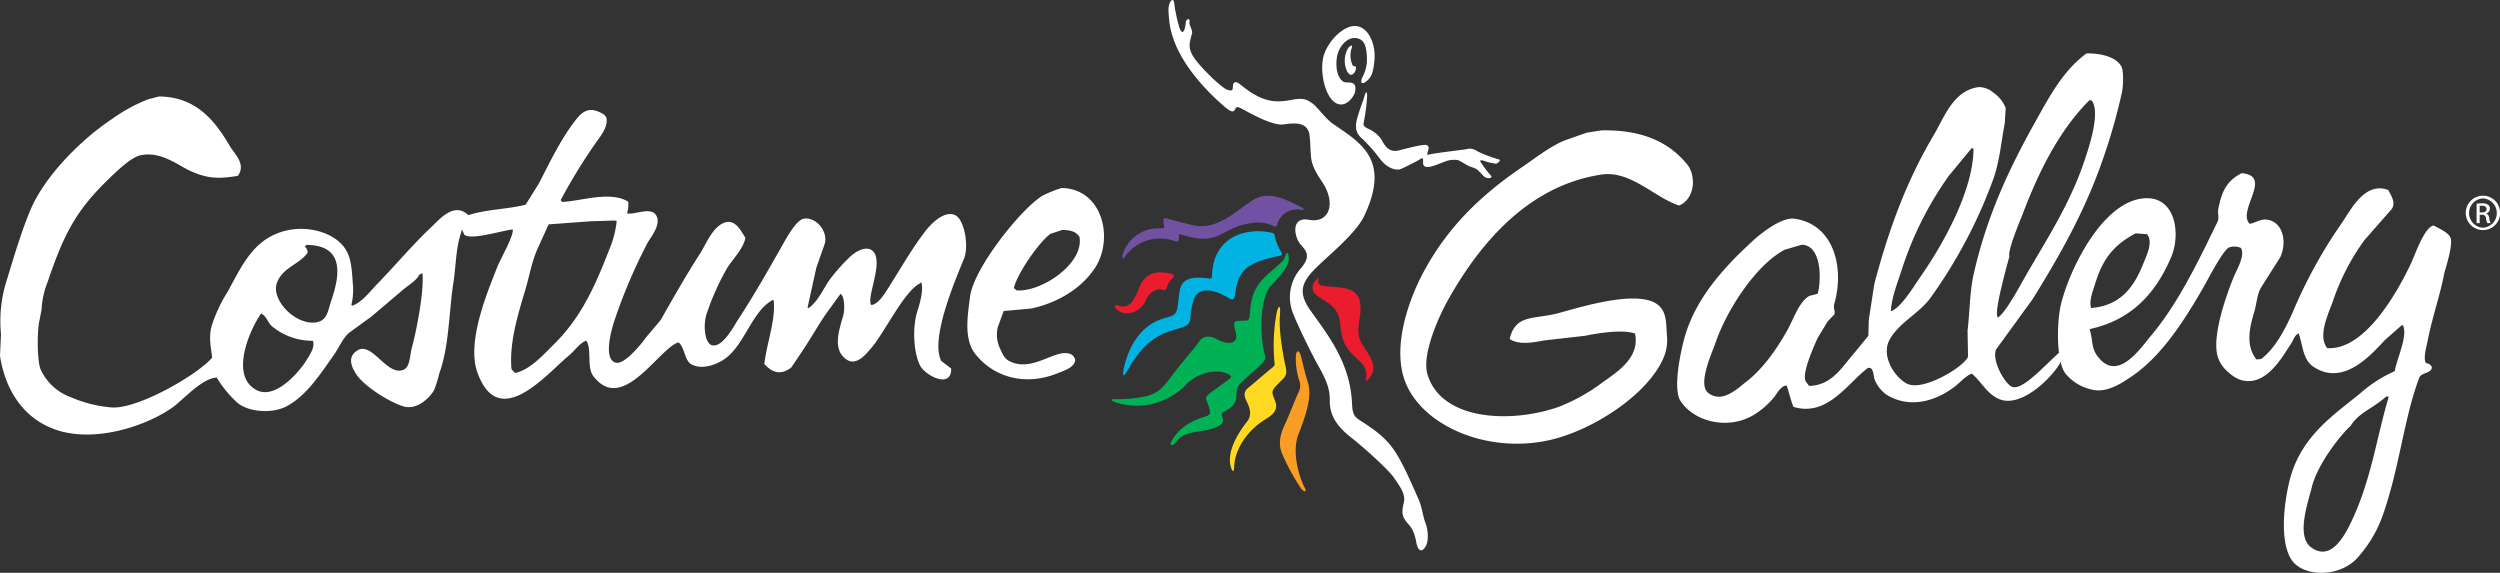
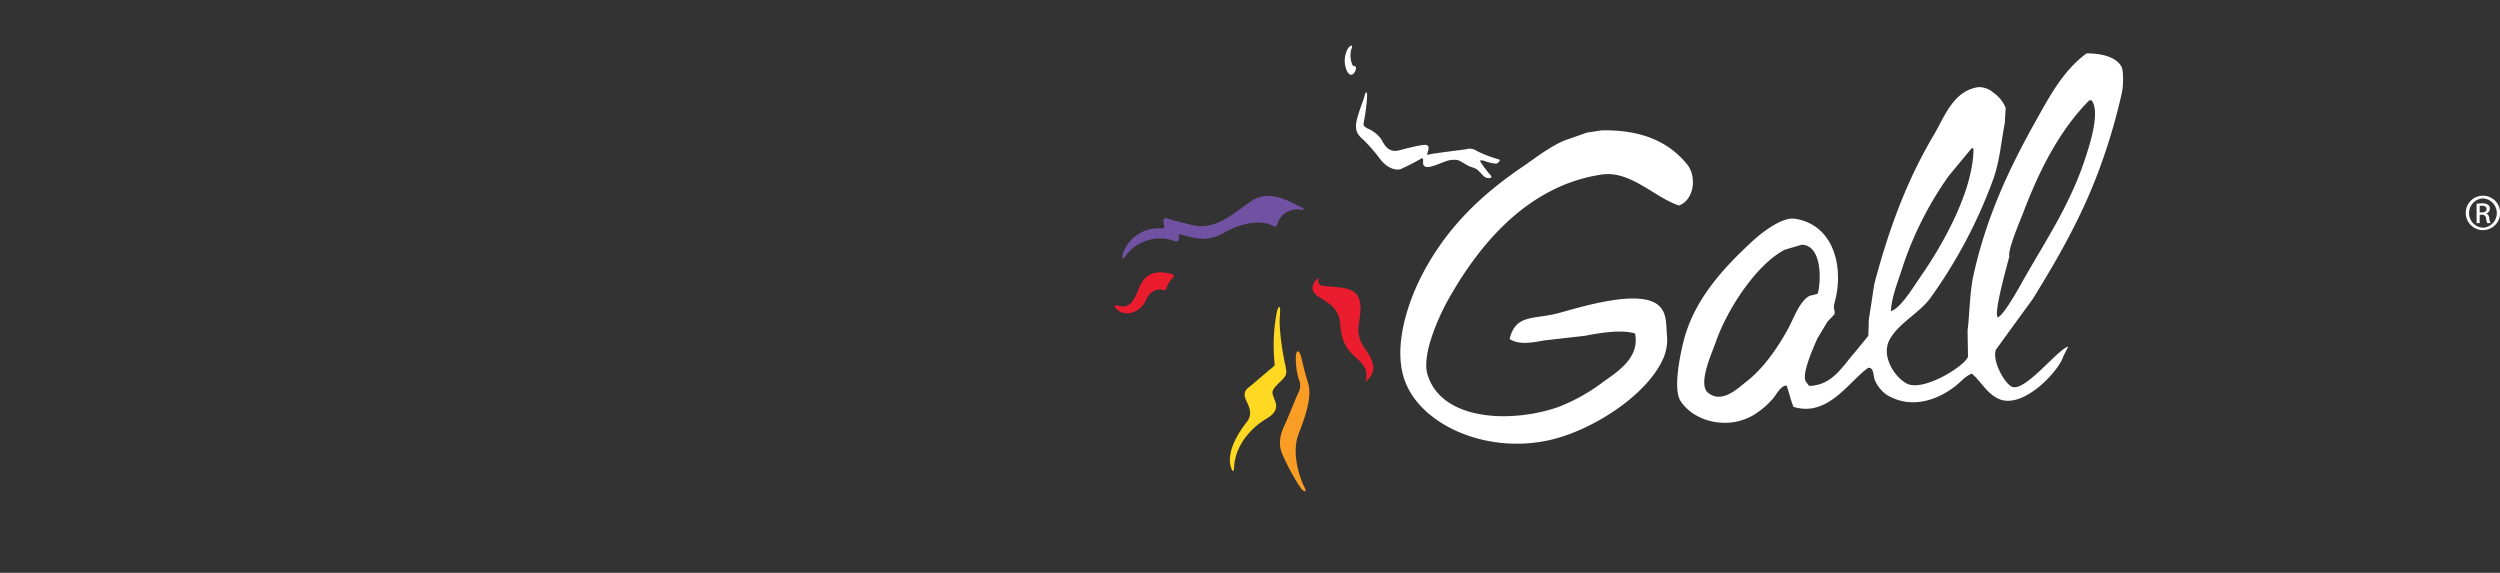
<svg xmlns="http://www.w3.org/2000/svg" id="Layer_1" data-name="Layer 1" viewBox="0 0 536.736 122.981">
  <rect x="0" y="0" width="536.736" height="122.981" fill="#333333" stroke="none" />
  <defs>
    <style>.cls-1,.cls-2{fill:#fff}.cls-1{fill-rule:evenodd}.cls-7{fill:#ea1c2d}</style>
  </defs>
  <path class="cls-1" d="M355.097 52.321c8.787-.17 14.479 2.552 18.34 7.237 2.134 2.593 1.65 7.538-1.677 8.898-5.213-1.662-10.41-7.59-16.663-6.647-15.974 2.399-26.39 15.171-33.038 27.086-1.724 3.096-5.596 11.414-4.338 15.744 2.913 10.031 17.95 10.645 28.203 7.041a39.635 39.635 0 009.566-5.379c3.031-2.151 7.892-5.204 6.804-10.366-2.92-.968-8.177-.021-10.752.49l-8.675.98c-2.85.526-5.499 1.003-7.492-.296 1.306-5.44 5.219-4.123 10.55-5.573 5.015-1.366 17.328-5.19 21.398-1.666 1.952 1.695 1.597 4.261 1.874 7.141a9.942 9.942 0 01-.688 3.913c-3.19 7.844-14.653 15.39-23.77 17.7-13.723 3.478-28.284-2.816-31.852-12.517-2.746-7.482.867-17.371 3.749-22.885 5.2-9.942 12.483-16.95 21.499-23.077 2.783-1.893 5.834-4.34 9.07-5.671l4.735-1.663q1.578-.246 3.157-.49zM459.231 35.794c2.74-.033 6.27.592 7.497 2.836.473.874.424 4.07.097 5.574a125.493 125.493 0 01-4.14 14.472c-3.924 11.261-9.228 20.526-14.99 29.826l-7.89 10.858c-.97 2.26 1.825 7.376 3.451 8.017 2.788 1.102 9.69-7.937 12.026-8.655 0 .13-1.1 2.17-1.1 2.3-1.202 3.331-8.624 11.117-13.687 8.996-2.683-1.127-3.834-3.784-5.917-5.48-1.374.564-2.359 1.782-3.45 2.645-3.868 3.052-9.634 5.117-14.893 1.859a7.728 7.728 0 01-2.467-3.131c-.308-.867-.203-2.058-.887-2.542l-.491-.1c-4.158 2.91-8.666 10.704-16.072 8.41-.581-1.333-.948-3.128-1.482-4.597a49.61 49.61 0 00-.493.1c-1.076.517-1.635 1.765-2.367 2.64a17.69 17.69 0 01-4.24 3.62c-5.67 3.334-12.882 1.317-15.679-3.032-1.672-2.603.011-10.405.788-13.301 2.383-8.858 8.834-15.64 14.794-21.123 1.485-1.363 6.057-5.132 8.972-4.693 8.399 1.264 10.67 10.51 8.484 18.188-.319 1.107.247 1.616 0 2.349-.497.52-.988 1.043-1.484 1.562q-1.083 1.811-2.168 3.62c-.634 1.485-3.67 8.014-2.366 9.389l.592.782c4.973-.083 7.219-4.276 9.762-7.14l2.959-3.617q.05-1.71.096-3.424l1.187-7.723c3.164-11.944 6.998-22.219 12.72-31.88 2.342-3.96 4.217-9.615 9.665-10.366a4.717 4.717 0 013.154 1.172 7.222 7.222 0 012.663 3.324c-.067 1.08-.13 2.154-.198 3.227-.85 4.524-1.077 8.072-2.465 12.03a105.423 105.423 0 01-13.51 25.524c-2.42 3.312-6.83 5.364-8.775 8.995-1.821 3.4 1.015 7.977 3.745 9.389 3.43 1.772 12.28-3.634 13.114-5.77l-.098-5.67c.44-3.3.452-8.237 1.284-11.933 2.84-12.653 7.696-22.888 13.217-32.76 3.132-5.601 6.017-11.077 11.042-14.767zm1.084 10.072c1.955 2.525-.478 9.795-1.477 12.81-3.154 9.505-8.267 17.175-12.822 25.136-.949 1.66-4.434 8.168-5.913 8.703v-.199c-.704-1.197 2.05-11.021 2.56-12.907-.41-1.392 2.383-7.867 2.96-9.386 3.486-9.173 7.85-17.795 14.203-24.156zm-25.343 10.367c-.069 9.56-7.234 21.565-11.439 27.578-1.31 1.876-4.151 6.662-6.31 7.335.169-3.088 1.482-6.25 2.363-8.999a73.529 73.529 0 0110.06-20.047q2.466-2.984 4.932-5.964c.13.03.263.064.394.097zM401.54 87.33c-.495.32-1.543.328-2.07.685-2.068 1.415-3.185 4.9-4.439 7.138-2.256 4.04-5.283 8.404-8.875 11.148-1.718 1.315-5.154 4.803-8.184 2.348-2.296-1.862.907-8.674 1.579-10.66 2.406-7.083 8.702-16.81 14.888-20.045q1.83-.538 3.651-1.076c4.254.102 4.242 7.415 3.45 10.462z" transform="translate(-11.264 -24.33)" />
-   <path class="cls-1" d="M492.563 61.513c6.782.592-1.07 7.98 1.677 10.856 1.306-.122 2.45-1.286 4.24-.784 3.166.893 3.69 5.035 2.364 7.923q-2.071 3.272-4.14 6.55c-.886 1.5-.92 3.434-1.48 5.281-1.06 3.5-1.828 7.297.496 10.169.325-.03.657-.064.984-.096 3.346-2.486 5.676-7.386 7.396-11.442a103.432 103.432 0 019.96-17.797c1.879-2.72 4.912-8.967 9.958-7.042.523 1.089 1.65 2.572.79 4.012l-5.916 6.746a48.838 48.838 0 00-6.804 13.202c-1.072 2.956-3.222 7.405-1.182 9.975 8.131.557 15.161-12.226 17.944-18.09.846-1.782 2.987-8.094 4.935-8.218 1.027.566 3.31 1.547 3.645 2.74.422 1.489-.988 6.111-1.38 7.433-.919 4.856-2.662 9.713-3.58 14.57-.334 1.506-.976 3.827-.366 4.792a1.53 1.53 0 011.284.877l-.098.393c-.562 1.038-2.207.74-2.663 1.956-3.259 8.69-4.238 19.426-7.848 29.589a27.013 27.013 0 01-4.93 8.461c-3.556 4.498-10.555 4.667-13.7 1.969-3.573-3.061-2.765-12.193-1.332-18.011 2.373-9.63 9.8-14.311 15.286-18.843a28.296 28.296 0 017.298-4.663c.358-2.448 2.854-7.489 1.774-9.844h-.297q-1.77 1.562-3.55 3.128c-3.052 3.221-8.929 10.05-15.381 5.769-2.258-1.495-2.258-4.5-3.157-7.138h-.1c-.839.438-.966 1.283-1.477 2.054-1.958 2.957-5.55 9.73-11.143 7.825a7.842 7.842 0 01-2.27-1.47 7.148 7.148 0 01-2.268-3.03c-1.7-4.447 1.944-14.173 3.256-17.406.603-1.495 2.602-4.777 1.577-6.357a3.584 3.584 0 00-2.565-.098c-1.439.815-4.669 7.189-5.72 8.997-3.952 6.804-8.794 14.436-15.285 18.774-1.83 1.224-5.156 3.588-8.482 2.738a10.198 10.198 0 01-5.52-3.324c-2.184-2.684-1.96-11.49-.986-15.253 2.06-7.978 9.201-22.106 18.047-22.495 6.606-.29 7.625 7.837 5.52 12.714-3.281 7.615-8.37 13.37-17.355 15.354-.033.061-.063.132-.099.194.664 1.894.296 3.663 1.48 5.379 4.31 6.255 9.328-1.34 11.736-4.203 5.765-6.87 10.105-15.91 14.2-24.354.45-.927-.018-1.703.196-2.832.742-3.912 1.934-6.074 5.031-7.63zm-20.315 13.104c1.316 1.76-.113 4.526-.887 6.454-1.952 4.871-4.847 8.897-11.143 9.388-.527-1.527.476-3.93.886-5.28 1.642-5.382 4.073-8.314 8.678-10.757l2.466.195zm51.87 34.911c-2.626 8.708-3.701 17.57-7.903 26.518-1.463 3.112-4.449 8.995-8.78 5.785-3.245-2.402-.663-9.545.149-12.864 1.238-5.053 6.25-11.338 8.339-13.201 1.839-2.917 4.41-3.473 7.705-6.335l.49.097zM45.384 45.043c8.252.069 12.198 5.541 15.226 10.643 1.034 1.743 3.538 3.876 1.717 6.398-4.12.676-6.483.612-10.136-1.028-2.772-1.247-6.326-4.317-10.768-3.391-2.174.455-5.72 4.014-7.236 5.498-6.688 6.543-9.246 11.552-12.664 21.606a18.73 18.73 0 00-1.333 6.03l-.565 2.923c-.43 2.622-.31 8.305.346 9.89a11.419 11.419 0 006.562 6.024 27.736 27.736 0 008.725 2.17c5.695.4 18.778-7.256 21.571-10.73-.305-2.198-.772-4.353-.13-6.75a31.68 31.68 0 013.436-7.352c2.97-5.374 5.278-10.806 11.464-12.831 5.39-1.762 11.803.077 14.008 3.96 1.143 2.017 1.196 4.374 1.403 7.076a13.312 13.312 0 01-.31 4.589c.064.067.13.134.193.202 2.112-.733 3.965-3.244 5.444-4.76 3.856-3.953 7.428-8.254 11.441-12.046 1.917-1.812 4.982-5.553 8.057-2.642 3.905-1.28 8.143-1.215 12.286-2.248.96-1.54 1.918-3.085 2.876-4.623 2.478-4.816 4.691-9.47 7.829-13.506 1.338-1.721 2.7-2.894 5.172-1.734.694.324 1.156.524 1.45 1.21.46 1.934-1.388 4.126-2.303 5.42a119.193 119.193 0 00-7.502 12.243c.095.132.19.266.286.396 4.013-.134 10.36-2.443 14.205-.045a6.249 6.249 0 01-.259 2.535l.295.007c1.67.182 5.131-1.593 6.102.64.859 2.03-1.452 4.579-2.12 5.913a115.941 115.941 0 00-7.017 16.558c-.69 2.133-2.367 8.306.374 8.911 1.922.422 5.603-4.21 6.444-5.422q1.579-1.868 3.153-3.736c2.68-4.709 5.408-9.543 8.335-14.082 1.421-2.2 2.67-5.623 5.099-6.723 2.554-1.158 3.85 1.775 4.755 3.15-.446 2.437-2.837 4.675-4.012 6.653a54.569 54.569 0 00-4.28 9.579c-.725 2.048-.617 5.915.918 6.773 2.38.917 4.94-4.142 5.86-5.536 3.228-4.888 6.373-10.46 9.258-15.522.87-1.523 3.08-5.74 4.786-6.046 2.554-.462 5.27 2.634 4.503 5.39q-.902 2.566-1.802 5.144-.946 4.278-1.89 8.557c.065.039.13.07.196.106 2.05-1.366 3.155-4.121 4.589-6.15a40.44 40.44 0 013.96-4.503c.787-.825 2.991-2.68 4.78-1.94 3.443 1.692-1.158 10.529.2 11.939 1.56-.256 2.884-2.535 3.644-3.724 2.568-4.026 5.096-8.513 7.996-12.23.887-1.142 3.832-4.464 6.297-3.37 2.008.894 3.036 6.623 1.94 9.34-1.671 4.15-7.38 17.189-4.882 21.991q1.066.804 2.13 1.614c.054 4.527-5.647 1.437-6.69-.65-1.377-2.748-1.694-8.05-.605-11.556.465-1.496 1.468-4.763.847-6.34l-.303.288c-3.406 1.724-7.565 10.57-10.4 13.834-1.009 1.16-3.109 3.963-5.29 2.51-3.118-2.071-1.658-6.262-.756-9.41.391-1.362.303-4.271-.575-4.704l-3.064 4.227c-1.69 2.426-3.14 5.043-4.719 7.417q-1.382 2.07-2.767 4.137c-2.338 1.845-4.188 1.03-5.8-.725.481-4.363 2.465-9.45 2.012-13.644-.065-.035-.13-.067-.194-.103-4.56 2.418-6.012 9.76-10.475 12.756-1.374.923-4.448 2.353-6.931 1.103-1.574-.794-1.458-3.663-2.843-4.763-4.285 1.312-12.06 15.58-18.327 7.186-1.395-1.869-.245-5.914-1.49-7.569-1.517.633-2.432 2.16-3.629 3.142-4.824 3.949-15.095 16.55-19.722 3.728-2.392-6.63 2.18-17.359 4.308-22.784.588-1.496 3.613-6.77 3.255-7.944-2.224.234-9.11 2.391-10.385 1.12q-.234-.549-.467-1.089c-.155.218-.182.113-.108.39-1.242 3.281-1.186 7.255-1.748 10.912-1.019 6.634-.904 13.71-3.047 19.589A27.929 27.929 0 01104.5 108c-.81 1.558-3.67 4.522-6.697 3.556-3.187-1.014-8.328-4.335-9.994-6.796-1.198-1.771-2.024-3.974.329-5.272 2.995-1.655 6.076 5.245 9.46 4.336 1.782-.478 1.576-2.964 2.093-4.843.99-3.607 2.67-12.252 2.268-15.983-.287.04-.374.146-.699.371-.7 1.264-2.243 2.157-3.33 3.052q-3.476 2.95-6.953 5.895l-4.82 3.501c-1.37 1.243-2.188 3.29-3.277 4.813-2.788 3.91-5.86 8.777-10.232 11.001-3.059 1.555-8.202 1.174-10.533-.937a24.054 24.054 0 01-4.309-5.29c-3.178.083-7.263 4.821-9.529 6.422-5.784 4.085-17.676 8.074-26.344 4.251-5.945-2.619-9.53-8.159-10.67-15.321.07-1.565.143-3.125.215-4.69a28.783 28.783 0 01.952-10.64c1.588-5.147 3.228-10.898 5.324-15.916 3.149-7.536 11.111-15.351 17.548-19.625a35.907 35.907 0 017.699-4.216q1.193-.31 2.382-.627zM239.13 64.7c8.892.073 11.442 11.023 7.068 17.391-2.884 4.196-7.816 7.245-13.526 8.477l-5.93.54q-.636 1.742-1.271 3.491a7.11 7.11 0 00.292 4.112c.575 1.187.947 2.475 2.095 3.085 4.933 2.623 9.678-2.467 12.96-1.544.702.121 1.472 1.038 1.24 1.692-.432 1.4-2.495 2.024-3.81 2.55-7.191 2.867-13.888.61-17.652-4.244-2.474-3.193-1.546-8.376-1.081-12.153.77-6.233 10.982-18.926 15.528-21.732a27.58 27.58 0 014.087-1.665zm3.886 10.466c1.04 5.804-8.278 11.942-13.503 11.507a58.041 58.041 0 01-.58-.504c.739-3.192 5.595-10.095 7.883-11.643q1.24-.41 2.486-.818c1.864.006 2.996.364 3.714 1.459zm-99.35-3.384a21.222 21.222 0 01-1.634 6.22c-3.194 8.292-6.278 14.81-11.943 20.349-2.103 2.059-5.001 5.389-8.239 6.061l-.768-.8c-.527-5.732 1.435-11.913 2.987-17.143.912-3.082 1.246-5.447 2.476-8.45l2.503-5.516q4.497-.335 8.993-.663 2.617-.085 5.233-.165l.392.107zm-61.284 17.1c-.701 2.048-.801 4.18-3.074 4.623-4.445.86-10.003-4.788-8.567-8.523 1.258-3.278 4.748-3.838 6.569-6.395-.038-.791-.275-.88-.559-1.383.101-.093.202-.19.303-.288 8.325.032 7.14 6.67 5.328 11.966zm-12.76 5.464a13.496 13.496 0 008.8 3.147c.617 1.35-.916 3.44-1.488 4.365-1.4 2.262-6.445 8.187-10.415 6.304-5.974-2.838-1.856-12.719.801-16.513 1.138.467 1.432 1.96 2.301 2.697z" transform="translate(-11.264 -24.33)" />
-   <path class="cls-2" d="M302.15 44.231c-.468 1.278-2.342 3.6-4.449 1.974s-3.16-6.85-2.224-9.986 4.447-6.735 7.142-6.271 3.98 4.182 3.745 7.083c-.216 2.711-.584 3.833-1.753 4.76-1.172.932-1.306.031-.821-.927a7.962 7.962 0 00.937-4.298c-.116-2.205-.47-3.831-2.342-4.063-1.876-.232-3.738 1.769-4.098 4.182-.47 3.134.719 5.34 1.987 5.34 1.292 0 2.345 0 1.876 2.206z" transform="translate(-11.264 -24.33)" />
  <path class="cls-2" d="M302.386 39.005c0 .593-.938 2.323-1.876.696a5.331 5.331 0 01.235-5.107c.755-.812 1.011-.51.648.27a5.094 5.094 0 00.237 3.412c.352.582.756-.083.756.73zM304.2 44.987c.21-.796.528-1.336.585-.176a38.803 38.803 0 01-.703 5.634c-.177.812-.06.986.763 1.451a6.906 6.906 0 012.925 2.265c.704 1.217 1.523 3.078 3.923 2.437 2.402-.639 3.749-.93 4.804-1.1 1.054-.176 1.713-.043 1.405 1.1-.236.872-.468 1.105.35.872.82-.231 6.678-.929 7.787-1.103a2.62 2.62 0 012.344.406 26.36 26.36 0 004.157 1.625c.643.176.994.233.467.757-.527.521-.819.231-1.522.173a12.54 12.54 0 01-1.757-.522c-.585-.117-.88-.058-.526.405a26.805 26.805 0 001.813 2.44c.315.35.874.813-.056.93a1.643 1.643 0 01-1.347-.64c-1.3-1.288-.88-1.22-2.75-1.858-.597-.204-2.05-1.22-2.637-1.394a5.415 5.415 0 00-2.93.407c-1.404.465-4.652 2.202-4.507 0 .059-.872-.116-.928-.642-.582-.529.35-3.282 1.744-4.1 2.091s-2.694.117-4.451-2.09a34.551 34.551 0 00-3.69-4.239c-1.334-1.135-1.965-2.178-1.167-4.876.701-2.381 1.111-3.077 1.461-4.413z" transform="translate(-11.264 -24.33)" />
  <path d="M290.555 100.735c-.283-1.066-1.009-1.61-1.089.306a15.462 15.462 0 00.654 4.74 3.196 3.196 0 01-.144 2.935c-.617 1.32-1.896 4.625-2.606 6.193s-1.972 3.978-.893 6.708a46.575 46.575 0 004.096 7.556c.622.82 1.409.967.738-.265-.668-1.228-2.979-7.03-1.231-11.457 1.741-4.43 2.851-8.19 2.018-10.89-.836-2.695-1.028-3.862-1.543-5.826z" transform="translate(-11.264 -24.33)" fill="#f99d25" />
  <path d="M276.226 124.616c.168-4.262 3.227-8.168 6.806-10.314 1.602-.96 2.72-2.038 1.977-3.92-.744-1.876-.84-2.062.388-3.374 1.686-1.804 2.397-1.768 1.82-4.263-.573-2.488-1.41-7.807-1.178-10.449.236-2.645-.258-2.622-.68-.812a38.124 38.124 0 00-.513 10.112c.074 1.182.3 1.095-.677 1.865-.976.769-3.716 3.17-4.854 4.077-1.135.903-.971 1.836-.357 3.077.61 1.234 1.196 2.775.008 4.281-1.185 1.51-4.815 6.404-3.282 10.143.322.792.512.355.542-.423z" transform="translate(-11.264 -24.33)" fill="#ffd921" />
  <path d="M252.7 79.57a9.192 9.192 0 0110.732-3.488c.763.237.997-.057.937-.884-.057-.829.11-.619.822-.416 3.11.887 5.454 1.478 9.09-.591 3.637-2.069 7.719-2.671 10.206-1.418.823.412.796.21 1.056-.471a4.402 4.402 0 014.864-2.958c.824.18 1.192-.074.117-.592-2.697-1.3-6.742-3.783-10.435-1.358-3.698 2.425-7.712 6.527-12.843 5.26-2.642-.649-4.165-1.063-5.162-1.358-.998-.297-1.116-.061-.998.946.117 1.003.47 1.145-.82 1.121a7.98 7.98 0 00-7.977 5.618c-.175.65.01 1.176.412.59z" transform="translate(-11.264 -24.33)" fill="#7151a1" />
-   <path d="M285.076 75.52c-.234-.852-.087-1.06-.794-1.218-5.432-1.22-12.464.802-12.798 8.965-.036.888-.204.903-.683.843-2.768-.342-5.799-.46-6.27 2.706-.701 4.749-.201 5.004-3.022 5.755-5.651 1.506-8.02 6.536-8.994 10.935-.263 1.189-.15 2.084.662.635 3.088-5.52 5.79-7.722 10.215-9.017 2.5-.735 3.238-.945 3.403-2.276a18.43 18.43 0 01.773-4.22c.489-1.663 2.55-3.14 7.207-.48.593.338 1.439 1.205 1.68-.754.647-5.169 2.723-6.713 9.36-8.107.641-.136.93-.262.383-1.074a9.99 9.99 0 01-1.122-2.692z" transform="translate(-11.264 -24.33)" fill="#00b3e2" />
  <path class="cls-7" d="M250.706 90.39c1.8 2.264 5.397 1.206 6.628-1.716.82-1.95 2.665-2.447 3.46-2.127.587.236.88 0 .997-.652a4.182 4.182 0 011.232-1.832c.351-.295.355-.793-.295-.945-3.225-.77-5.614-.274-6.92 3.074-1.29 3.31-2.33 4.474-4.574 3.724-.528-.177-.763.175-.528.474z" transform="translate(-11.264 -24.33)" />
-   <path d="M287.074 79.636c.444-1.327.868-1.372.885.384.014 1.502-1.88 3.613-3.868 5.723-1.986 2.11-2.523 8.681-1.508 13.815.282 1.423.908 1.657-.836 3.252-1.745 1.597-3.003 2.713-3.925 3.61s-1.05 1.335-1.114 2.918c-.063 1.586-.847 2.417-2.288 3.178-.739.387-.975.416-.76 1.24.21.822.789 1.667-2.172 2.616-2.959.953-6.055.283-7.95 3.11-.311.46-1.356.752-.765-.399 1.824-3.545 5.645-4.843 7.277-5.333.988-.296 1.125-.678.919-1.439a12.392 12.392 0 00-.638-1.925c-.237-.522-.286-.94.826-1.735 1.116-.798 2.667-1.947 3.671-2.672 1.002-.722 1.006-.961-.229-1.488-2.338-1.001-6.333-.173-8.96 2.681a14.643 14.643 0 01-14.82 3.545c-.877-.323-1.703-.71.285-.7a27.37 27.37 0 006.596-.706c1.39-.466 2.583-.824 4.853-3.9 2.346-3.186 5.131-6.238 6.11-7.685.979-1.45 2.375-1.34 3.846-.57 2.938 1.535 4.776.777 4.02-1.684-.759-2.453-.006-2.178 1.366-2.281 1.372-.1 1.539.307 1.725-1.772.186-2.084.408-4.9 3.122-7.519 2.71-2.62 3.971-3.194 4.332-4.264z" transform="translate(-11.264 -24.33)" fill="#00b156" />
-   <path class="cls-2" d="M273.808 46.92c-4.404-3.857-10.85-10.736-11.54-18.367-.173-1.89-.24-2.645.118-3.532s.927-1.057 1.022.311a31.536 31.536 0 001.055 4.881c.255.856.75 1.48 1.114.36.367-1.121.138-1.361.39-1.826s.81-.404.695.254.378 1.283.498 1.944c.118.664.034.378-.239 1.552-.274 1.168-.764 2.494 1.307 5.046 2.072 2.554 5.605 5.798 6.535 6.057.93.262 1.164.267 1.196-.674.032-.943.506-1.343 1.562-.478 4.7 3.847 7.413 4.029 11.148 3.303 2.787-.537 3.464.188 4.427.827.805.533 2.82 3.266 4.252 4.273 5.624 3.948 12.698 7.46 6.796 19.857-1.993 4.18-8.903 9.406-11.243 12.077-2.344 2.67-2.785 4.731-.176 8.371 3.8 5.295 8.482 11.23 8.82 19.943.107 2.69.807 2.898 2.405 3.937 6.283 4.09 7.27 6.04 11.977 16.731.624 1.417.904 3.752 1.352 4.763.453 1.014.864 3.655.094 5.037-.932 1.678-1.765.801-2.021-.707-.549-3.225-1.574-3.666-2.33-4.762s-.842-1.93-.371-3.825-.943-3.642-2.08-5.334c-1.138-1.692-6.244-6.331-9.31-8.749-3.063-2.42-4.59-4.762-4.505-8.068s-1.938-6.207-3.302-8.817-3.553-7.08-4.562-9.662a9.306 9.306 0 011.432-9.438c2.577-2.904 1.405-3.947.117-5.459-1.288-1.508-2.158-5.962 1.872-5.226 4.45.815 5.822-3.651 2.812-8.128-3.045-4.529-2.187-4.824-2.692-9.878-.316-3.146-3.322-2.79-5.63-2.476s-6.867-2.258-8.431-3.1c-1.566-.843-1.619-.751-1.969-.099-.35.65-.82.64-2.595-.918z" transform="translate(-11.264 -24.33)" />
  <path class="cls-7" d="M299.008 93.827c.17 1.649.143 4.268 2.917 6.882 1.636 1.544 3.223 2.534 2.543 5.598 2.463-2.271 2.045-3.978-.384-7.485-2.428-3.51-.29-5.848-.804-9.437-.512-3.59-4.11-3.248-7.483-3.621-1.054-.116-1.763-.103-1.409-1.869-1.331 1.11-1.926 2.5-.583 3.71 1.743 1.573 4.77 2.016 5.203 6.222z" transform="translate(-11.264 -24.33)" />
  <path class="cls-2" d="M544.348 66.346a3.693 3.693 0 11-.017 0zm-.017.578a3.152 3.152 0 00.017 6.295 3.153 3.153 0 000-6.295zm-.694 5.305h-.661V68.08a7.67 7.67 0 011.174-.098 2.176 2.176 0 011.289.314.992.992 0 01.38.859 1.036 1.036 0 01-.81 1.008v.033c.364.067.611.397.694 1.009a3.394 3.394 0 00.265 1.024h-.695a3.088 3.088 0 01-.28-1.058.775.775 0 00-.892-.727h-.463zm0-2.297h.48c.546 0 1.008-.2 1.008-.711 0-.363-.265-.727-1.009-.727a3.343 3.343 0 00-.479.032z" transform="translate(-11.264 -24.33)" />
</svg>